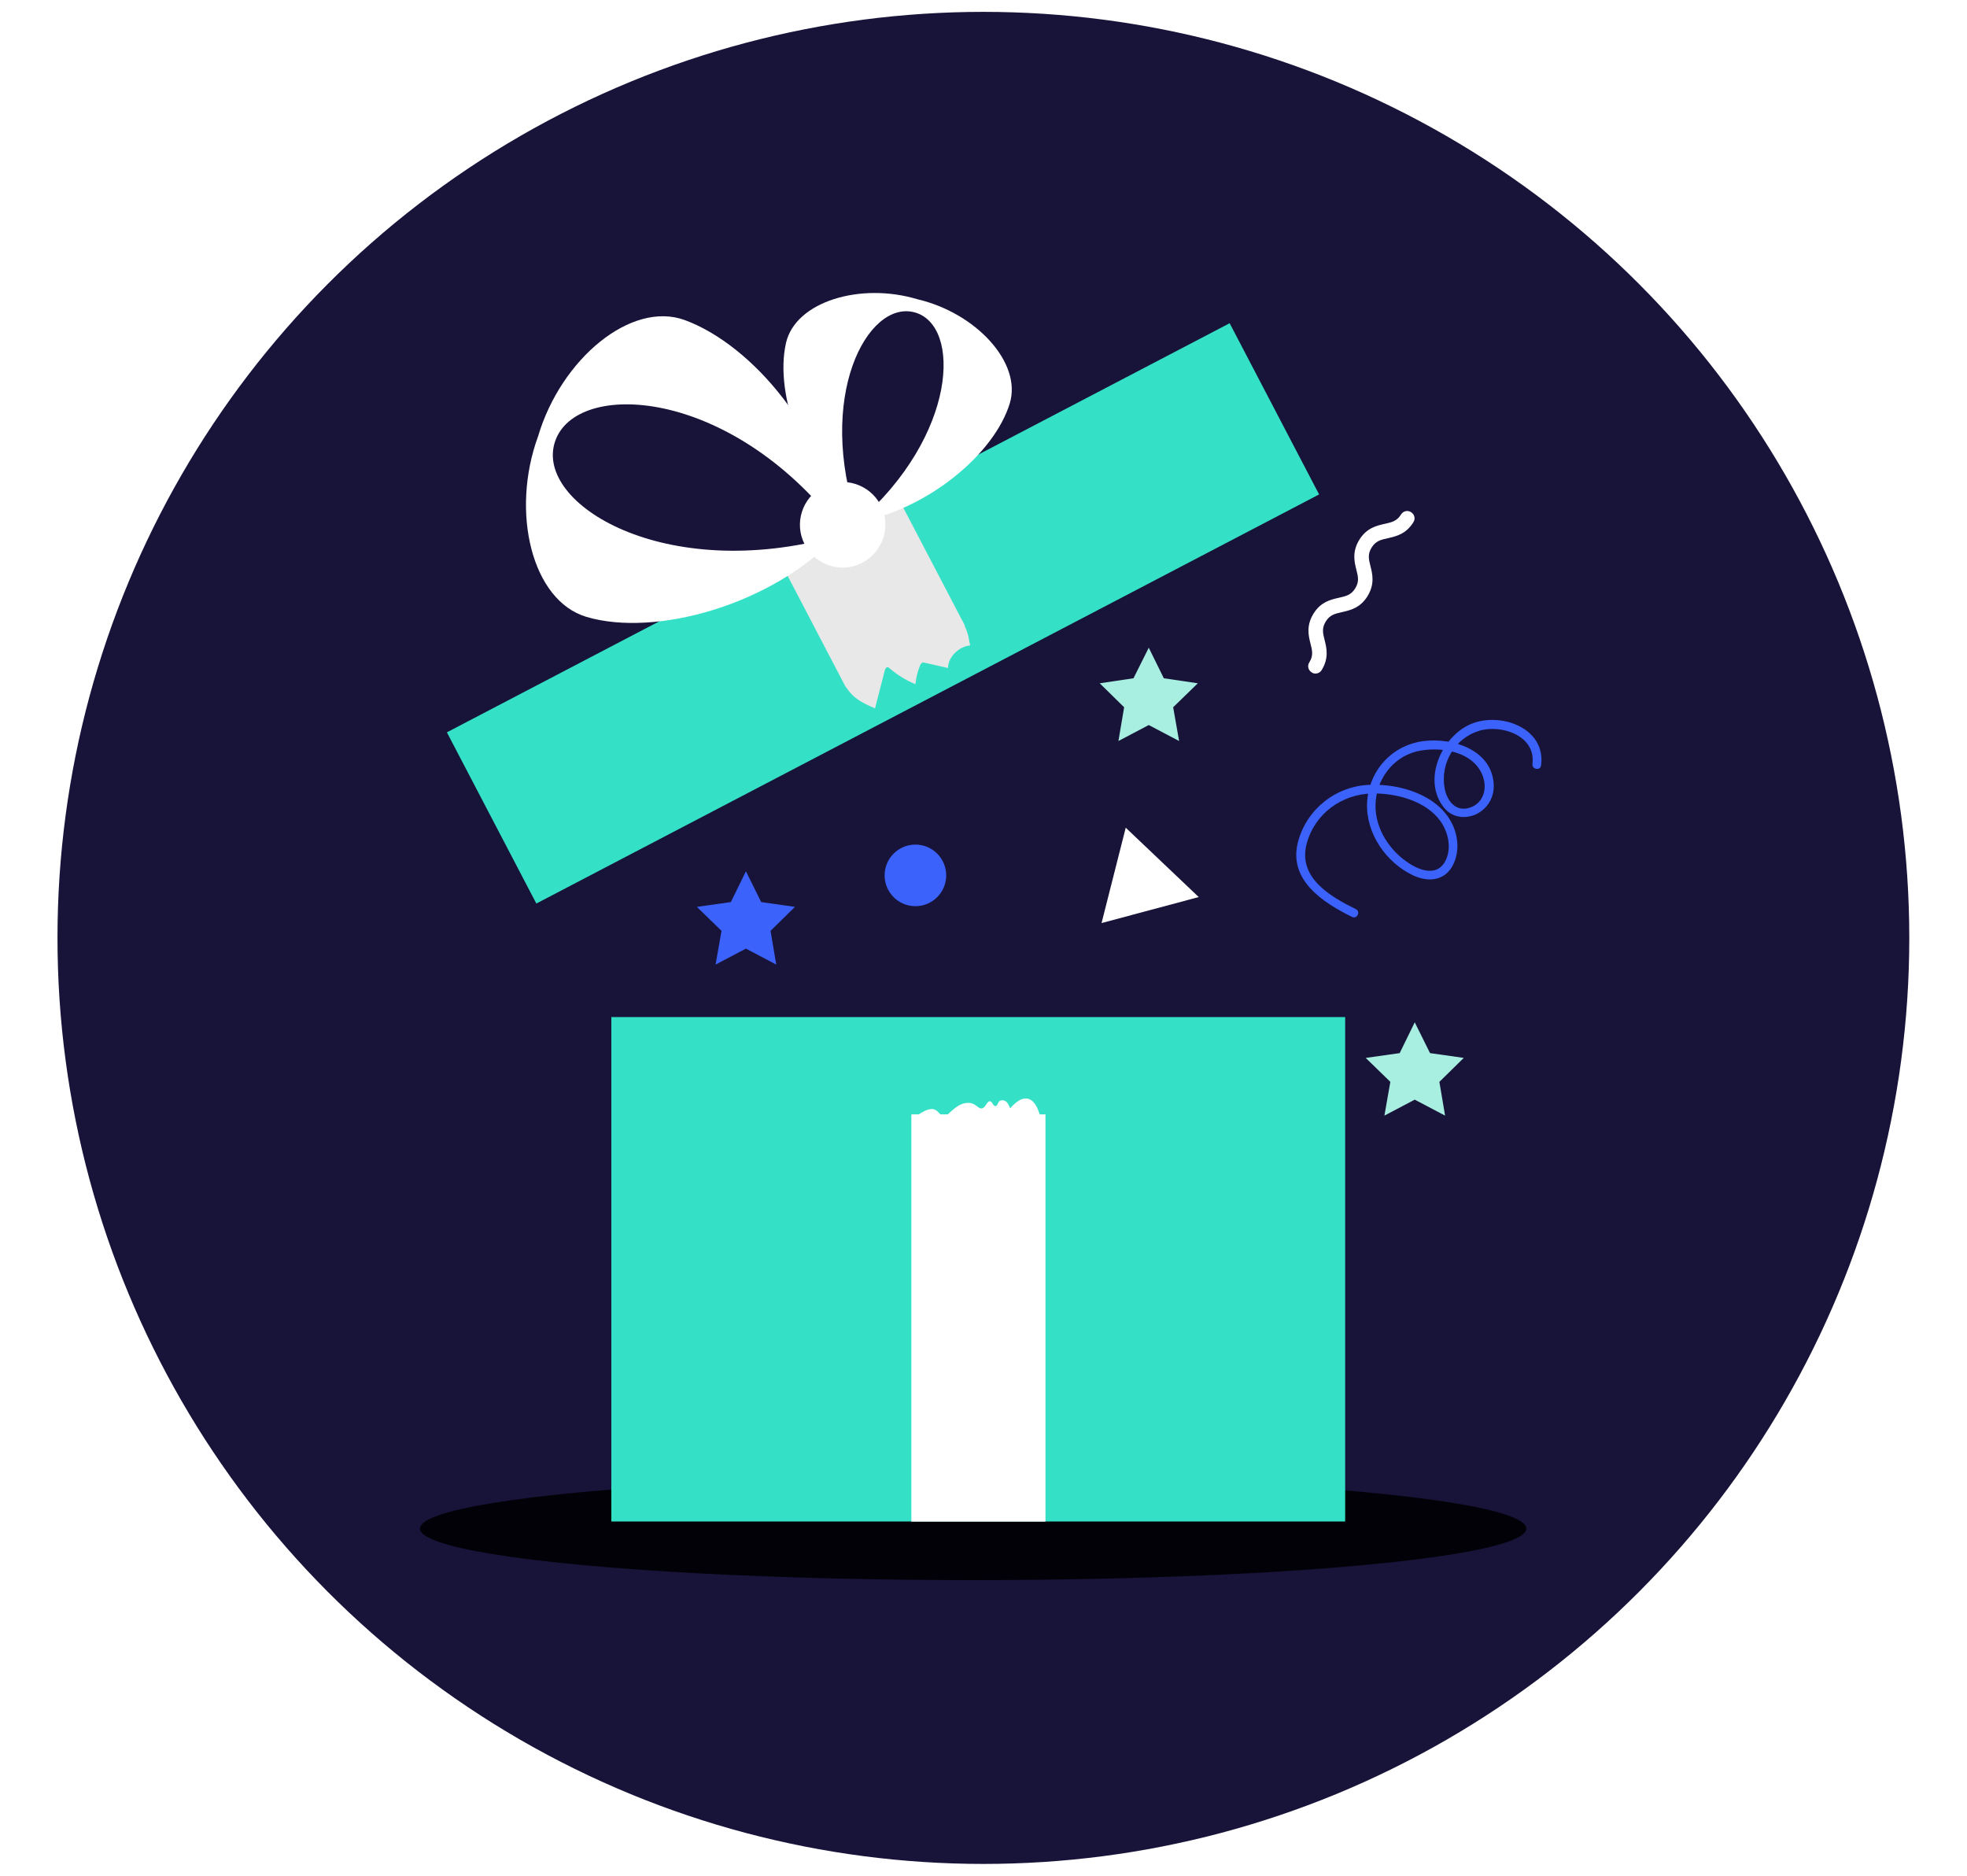
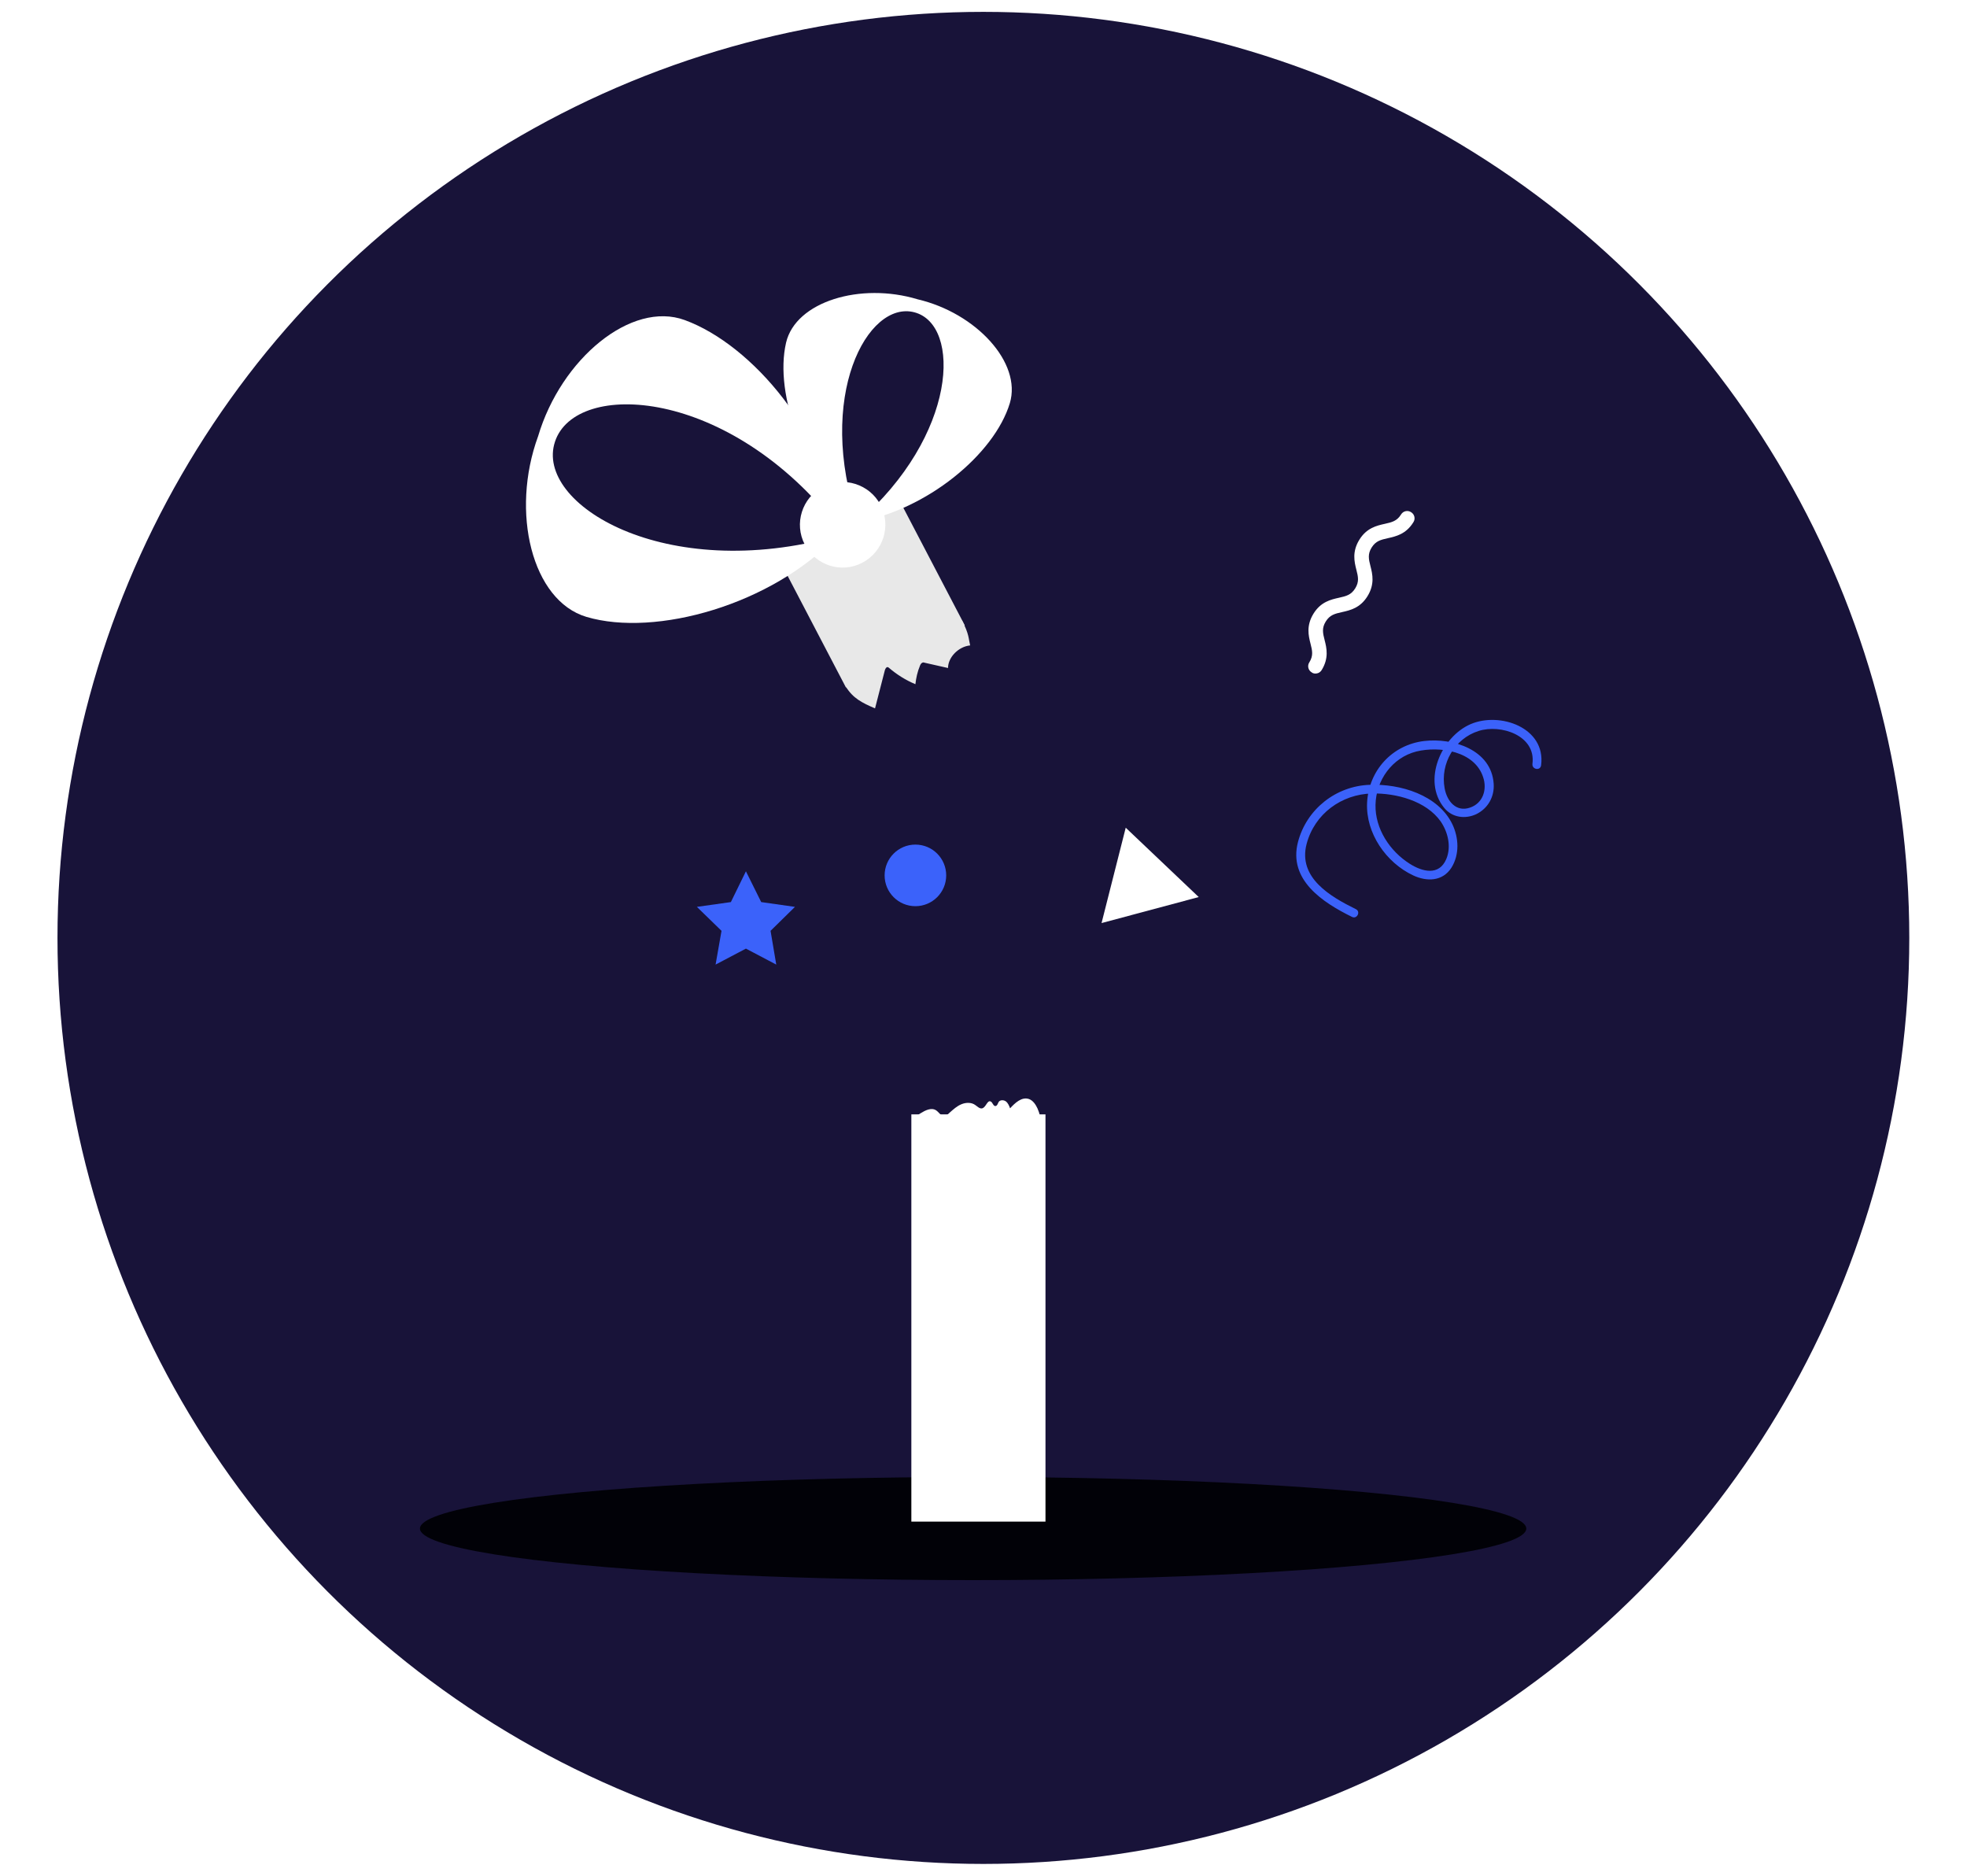
<svg xmlns="http://www.w3.org/2000/svg" version="1.1" id="Layer_1" x="0px" y="0px" viewBox="0 0 862.3 822.2" style="enable-background:new 0 0 862.3 822.2;" xml:space="preserve">
  <style type="text/css">
	.st0{fill:#35E1C6;}
	.st1{fill:url(#SVGID_1_);}
	.st2{fill:#F5F9FC;}
	.st3{fill:url(#SVGID_2_);}
	.st4{fill:#B5C0C9;stroke:#FFFFFF;stroke-width:1.236;stroke-miterlimit:10;}
	.st5{fill:#2F3336;}
	.st6{fill:#A6B1BA;stroke:#FFFFFF;stroke-width:1.236;stroke-miterlimit:10;}
	.st7{fill:#51B5C2;}
	.st8{fill:#3B7DB3;}
	.st9{fill:#181339;}
	.st10{fill:url(#SVGID_3_);}
	.st11{fill:#4B3B71;}
	.st12{fill:url(#SVGID_4_);}
	.st13{fill:url(#SVGID_5_);}
	.st14{fill:url(#SVGID_6_);}
	.st15{fill:url(#SVGID_7_);}
	.st16{fill:url(#SVGID_8_);}
	.st17{fill:url(#SVGID_9_);}
	.st18{fill:#3B62FA;}
	.st19{fill:#2A4269;}
	.st20{fill:#FFFFFF;}
	.st21{fill:url(#SVGID_10_);}
	.st22{fill:url(#SVGID_11_);}
	.st23{fill:url(#SVGID_12_);}
	.st24{fill:url(#SVGID_13_);}
	.st25{fill:url(#SVGID_14_);}
	.st26{fill:url(#SVGID_15_);}
	.st27{fill:url(#SVGID_16_);}
	.st28{fill:url(#SVGID_17_);}
	.st29{fill:url(#SVGID_18_);}
	.st30{fill:url(#SVGID_19_);}
	.st31{fill:url(#SVGID_20_);}
	.st32{fill:url(#SVGID_21_);}
	.st33{fill:url(#SVGID_22_);}
	.st34{fill:url(#SVGID_23_);}
	.st35{fill:url(#SVGID_24_);}
	.st36{fill:url(#SVGID_25_);}
	.st37{fill:url(#SVGID_26_);}
	.st38{fill:url(#SVGID_27_);}
	.st39{fill:url(#SVGID_28_);}
	.st40{fill:url(#SVGID_29_);}
	.st41{fill:url(#SVGID_30_);}
	.st42{fill:url(#SVGID_31_);}
	.st43{fill:url(#SVGID_32_);}
	.st44{fill:url(#SVGID_33_);}
	.st45{fill:url(#SVGID_34_);}
	.st46{fill:url(#SVGID_35_);}
	.st47{fill:url(#SVGID_36_);}
	.st48{fill:url(#SVGID_37_);}
	.st49{fill:url(#SVGID_38_);}
	.st50{fill:url(#SVGID_39_);}
	.st51{fill:url(#SVGID_40_);}
	.st52{fill:url(#SVGID_41_);}
	.st53{fill:url(#SVGID_42_);}
	.st54{fill:url(#SVGID_43_);}
	.st55{fill:url(#SVGID_44_);}
	.st56{fill:url(#SVGID_45_);}
	.st57{fill:url(#SVGID_46_);}
	.st58{fill:url(#SVGID_47_);}
	.st59{fill:url(#SVGID_48_);}
	.st60{fill:url(#SVGID_49_);}
	.st61{fill:url(#SVGID_50_);}
	.st62{fill:url(#SVGID_51_);}
	.st63{fill:url(#SVGID_52_);}
	.st64{fill:url(#SVGID_53_);}
	.st65{fill:url(#SVGID_54_);}
	.st66{fill:url(#SVGID_55_);}
	.st67{fill:url(#SVGID_56_);}
	.st68{fill:url(#SVGID_57_);}
	.st69{fill:url(#SVGID_58_);}
	.st70{fill:url(#SVGID_59_);}
	.st71{fill:url(#SVGID_60_);}
	.st72{fill:url(#SVGID_61_);}
	.st73{fill:url(#SVGID_62_);}
	.st74{fill:url(#SVGID_63_);}
	.st75{fill:url(#SVGID_64_);}
	.st76{fill:url(#SVGID_65_);}
	.st77{fill:url(#SVGID_66_);}
	.st78{fill:url(#SVGID_67_);}
	.st79{fill:url(#SVGID_68_);}
	.st80{fill:url(#SVGID_69_);}
	.st81{fill:url(#SVGID_70_);}
	.st82{fill:url(#SVGID_71_);}
	.st83{fill:url(#SVGID_72_);}
	.st84{fill:url(#SVGID_73_);}
	.st85{fill:url(#SVGID_74_);}
	.st86{fill:url(#SVGID_75_);}
	.st87{fill:url(#SVGID_76_);}
	.st88{fill:url(#SVGID_77_);}
	.st89{fill:url(#SVGID_78_);}
	.st90{fill:url(#SVGID_79_);}
	.st91{fill:url(#SVGID_80_);}
	.st92{fill:url(#SVGID_81_);}
	.st93{fill:url(#SVGID_82_);}
	.st94{fill:url(#SVGID_83_);}
	.st95{fill:url(#SVGID_84_);}
	.st96{fill:url(#SVGID_85_);}
	.st97{fill:url(#SVGID_86_);}
	.st98{fill:url(#SVGID_87_);}
	.st99{fill:url(#SVGID_88_);}
	.st100{fill:url(#SVGID_89_);}
	.st101{fill:url(#SVGID_90_);}
	.st102{fill:url(#SVGID_91_);}
	.st103{fill:url(#SVGID_92_);}
	.st104{fill:url(#SVGID_93_);}
	.st105{fill:url(#SVGID_94_);}
	.st106{fill:url(#SVGID_95_);}
	.st107{fill:url(#SVGID_96_);}
	.st108{fill:url(#SVGID_97_);}
	.st109{fill:url(#SVGID_98_);}
	.st110{fill:url(#SVGID_99_);}
	.st111{fill:url(#SVGID_100_);}
	.st112{fill:url(#SVGID_101_);}
	.st113{fill:url(#SVGID_102_);}
	.st114{fill:url(#SVGID_103_);}
	.st115{fill:url(#SVGID_104_);}
	.st116{fill:url(#SVGID_105_);}
	.st117{fill:url(#SVGID_106_);}
	.st118{fill:url(#SVGID_107_);}
	.st119{fill:url(#SVGID_108_);}
	.st120{fill:url(#SVGID_109_);}
	.st121{fill:url(#SVGID_110_);}
	.st122{fill:url(#SVGID_111_);}
	.st123{fill:url(#SVGID_112_);}
	.st124{fill:url(#SVGID_113_);}
	.st125{fill:url(#SVGID_114_);}
	.st126{fill:url(#SVGID_115_);}
	.st127{fill:url(#SVGID_116_);}
	.st128{fill:url(#SVGID_117_);}
	.st129{fill:url(#SVGID_118_);}
	.st130{fill:url(#SVGID_119_);}
	.st131{fill:url(#SVGID_120_);}
	.st132{fill:url(#SVGID_121_);}
	.st133{fill:url(#SVGID_122_);}
	.st134{fill:url(#SVGID_123_);}
	.st135{fill:url(#SVGID_124_);}
	.st136{fill:url(#SVGID_125_);}
	.st137{fill:url(#SVGID_126_);}
	.st138{fill:url(#SVGID_127_);}
	.st139{fill:url(#SVGID_128_);}
	.st140{fill:url(#SVGID_129_);}
	.st141{fill:url(#SVGID_130_);}
	.st142{fill:url(#SVGID_131_);}
	.st143{fill:url(#SVGID_132_);}
	.st144{fill:url(#SVGID_133_);}
	.st145{fill:url(#SVGID_134_);}
	.st146{fill:url(#SVGID_135_);}
	.st147{fill:url(#SVGID_136_);}
	.st148{fill:url(#SVGID_137_);}
	.st149{fill:url(#SVGID_138_);}
	.st150{fill:url(#SVGID_139_);}
	.st151{fill:url(#SVGID_140_);}
	.st152{fill:url(#SVGID_141_);}
	.st153{fill:url(#SVGID_142_);}
	.st154{fill:url(#SVGID_143_);}
	.st155{fill:url(#SVGID_144_);}
	.st156{fill:url(#SVGID_145_);}
	.st157{fill:url(#SVGID_146_);}
	.st158{fill:url(#SVGID_147_);}
	.st159{fill:url(#SVGID_148_);}
	.st160{fill:url(#SVGID_149_);}
	.st161{fill:url(#SVGID_150_);}
	.st162{fill:url(#SVGID_151_);}
	.st163{fill:url(#SVGID_152_);}
	.st164{fill:url(#SVGID_153_);}
	.st165{fill:url(#SVGID_154_);}
	.st166{fill:url(#SVGID_155_);}
	.st167{fill:url(#SVGID_156_);}
	.st168{fill:url(#SVGID_157_);}
	.st169{fill:url(#SVGID_158_);}
	.st170{fill:url(#SVGID_159_);}
	.st171{fill:url(#SVGID_160_);}
	.st172{fill:url(#SVGID_161_);}
	.st173{fill:url(#SVGID_162_);}
	.st174{fill:url(#SVGID_163_);}
	.st175{fill:url(#SVGID_164_);}
	.st176{fill:url(#SVGID_165_);}
	.st177{fill:url(#SVGID_166_);}
	.st178{fill:url(#SVGID_167_);}
	.st179{fill:url(#SVGID_168_);}
	.st180{fill:url(#SVGID_169_);}
	.st181{fill:url(#SVGID_170_);}
	.st182{fill:url(#SVGID_171_);}
	.st183{fill:url(#SVGID_172_);}
	.st184{fill:url(#SVGID_173_);}
	.st185{fill:url(#SVGID_174_);}
	.st186{fill:url(#SVGID_175_);}
	.st187{fill:url(#SVGID_176_);}
	.st188{fill:url(#SVGID_177_);}
	.st189{fill:url(#SVGID_178_);}
	.st190{fill:url(#SVGID_179_);}
	.st191{fill:url(#SVGID_180_);}
	.st192{fill:url(#SVGID_181_);}
	.st193{fill:url(#SVGID_182_);}
	.st194{fill:url(#SVGID_183_);}
	.st195{fill:url(#SVGID_184_);}
	.st196{fill:url(#SVGID_185_);}
	.st197{fill:url(#SVGID_186_);}
	.st198{fill:url(#SVGID_187_);}
	.st199{fill:url(#SVGID_188_);}
	.st200{fill:url(#SVGID_189_);}
	.st201{fill:url(#SVGID_190_);}
	.st202{fill:url(#SVGID_191_);}
	.st203{fill:url(#SVGID_192_);}
	.st204{fill:url(#SVGID_193_);}
	.st205{fill:url(#SVGID_194_);}
	.st206{fill:url(#SVGID_195_);}
	.st207{fill:url(#SVGID_196_);}
	.st208{fill:url(#SVGID_197_);}
	.st209{fill:url(#SVGID_198_);}
	.st210{fill:url(#SVGID_199_);}
	.st211{fill:url(#SVGID_200_);}
	.st212{fill:url(#SVGID_201_);}
	.st213{fill:url(#SVGID_202_);}
	.st214{fill:url(#SVGID_203_);}
	.st215{fill:url(#SVGID_204_);}
	.st216{fill:url(#SVGID_205_);}
	.st217{fill:url(#SVGID_206_);}
	.st218{fill:url(#SVGID_207_);}
	.st219{fill:url(#SVGID_208_);}
	.st220{fill:url(#SVGID_209_);}
	.st221{fill:url(#SVGID_210_);}
	.st222{fill:url(#SVGID_211_);}
	.st223{fill:url(#SVGID_212_);}
	.st224{fill:url(#SVGID_213_);}
	.st225{fill:url(#SVGID_214_);}
	.st226{fill:url(#SVGID_215_);}
	.st227{fill:url(#SVGID_216_);}
	.st228{fill:url(#SVGID_217_);}
	.st229{fill:url(#SVGID_218_);}
	.st230{fill:url(#SVGID_219_);}
	.st231{fill:url(#SVGID_220_);}
	.st232{fill:url(#SVGID_221_);}
	.st233{fill:url(#SVGID_222_);}
	.st234{fill:url(#SVGID_223_);}
	.st235{fill:url(#SVGID_224_);}
	.st236{fill:url(#SVGID_225_);}
	.st237{fill:url(#SVGID_226_);}
	.st238{fill:url(#SVGID_227_);}
	.st239{fill:url(#SVGID_228_);}
	.st240{fill:url(#SVGID_229_);}
	.st241{fill:url(#SVGID_230_);}
	.st242{fill:url(#SVGID_231_);}
	.st243{fill:url(#SVGID_232_);}
	.st244{fill:url(#SVGID_233_);}
	.st245{fill:url(#SVGID_234_);}
	.st246{fill:url(#SVGID_235_);}
	.st247{fill:url(#SVGID_236_);}
	.st248{fill:url(#SVGID_237_);}
	.st249{fill:url(#SVGID_238_);}
	.st250{fill:url(#SVGID_239_);}
	.st251{fill:url(#SVGID_240_);}
	.st252{fill:url(#SVGID_241_);}
	.st253{fill:url(#SVGID_242_);}
	.st254{fill:url(#SVGID_243_);}
	.st255{fill:url(#SVGID_244_);}
	.st256{fill:url(#SVGID_245_);}
	.st257{fill:url(#SVGID_246_);}
	.st258{fill:url(#SVGID_247_);}
	.st259{fill:url(#SVGID_248_);}
	.st260{fill:url(#SVGID_249_);}
	.st261{fill:url(#SVGID_250_);}
	.st262{fill:url(#SVGID_251_);}
	.st263{fill:url(#SVGID_252_);}
	.st264{fill:url(#SVGID_253_);}
	.st265{fill:url(#SVGID_254_);}
	.st266{fill:url(#SVGID_255_);}
	.st267{fill:url(#SVGID_256_);}
	.st268{fill:url(#SVGID_257_);}
	.st269{fill:url(#SVGID_258_);}
	.st270{fill:url(#SVGID_259_);}
	.st271{fill:url(#SVGID_260_);}
	.st272{fill:url(#SVGID_261_);}
	.st273{fill:url(#SVGID_262_);}
	.st274{fill:url(#SVGID_263_);}
	.st275{fill:url(#SVGID_264_);}
	.st276{fill:url(#SVGID_265_);}
	.st277{fill:url(#SVGID_266_);}
	.st278{fill:url(#SVGID_267_);}
	.st279{fill:url(#SVGID_268_);}
	.st280{fill:url(#SVGID_269_);}
	.st281{fill:url(#SVGID_270_);}
	.st282{fill:url(#SVGID_271_);}
	.st283{fill:url(#SVGID_272_);}
	.st284{fill:url(#SVGID_273_);}
	.st285{fill:url(#SVGID_274_);}
	.st286{fill:url(#SVGID_275_);}
	.st287{fill:url(#SVGID_276_);}
	.st288{fill:url(#SVGID_277_);}
	.st289{fill:url(#SVGID_278_);}
	.st290{fill:url(#SVGID_279_);}
	.st291{fill:url(#SVGID_280_);}
	.st292{fill:url(#SVGID_281_);}
	.st293{fill:url(#SVGID_282_);}
	.st294{fill:url(#SVGID_283_);}
	.st295{fill:url(#SVGID_284_);}
	.st296{fill:url(#SVGID_285_);}
	.st297{fill:url(#SVGID_286_);}
	.st298{fill:url(#SVGID_287_);}
	.st299{fill:url(#SVGID_288_);}
	.st300{fill:url(#SVGID_289_);}
	.st301{fill:url(#SVGID_290_);}
	.st302{fill:url(#SVGID_291_);}
	.st303{fill:url(#SVGID_292_);}
	.st304{fill:url(#SVGID_293_);}
	.st305{fill:url(#SVGID_294_);}
	.st306{fill:url(#SVGID_295_);}
	.st307{fill:url(#SVGID_296_);}
	.st308{fill:url(#SVGID_297_);}
	.st309{fill:url(#SVGID_298_);}
	.st310{fill:url(#SVGID_299_);}
	.st311{fill:url(#SVGID_300_);}
	.st312{fill:url(#SVGID_301_);}
	.st313{fill:url(#SVGID_302_);}
	.st314{fill:url(#SVGID_303_);}
	.st315{fill:url(#SVGID_304_);}
	.st316{fill:url(#SVGID_305_);}
	.st317{fill:url(#SVGID_306_);}
	.st318{fill:url(#SVGID_307_);}
	.st319{fill:url(#SVGID_308_);}
	.st320{fill:url(#SVGID_309_);}
	.st321{fill:url(#SVGID_310_);}
	.st322{fill:url(#SVGID_311_);}
	.st323{fill:url(#SVGID_312_);}
	.st324{fill:url(#SVGID_313_);}
	.st325{fill:url(#SVGID_314_);}
	.st326{fill:url(#SVGID_315_);}
	.st327{fill:url(#SVGID_316_);}
	.st328{fill:url(#SVGID_317_);}
	.st329{fill:url(#SVGID_318_);}
	.st330{fill:url(#SVGID_319_);}
	.st331{fill:url(#SVGID_320_);}
	.st332{opacity:0.4;fill:#3B62FA;}
	.st333{fill:url(#SVGID_321_);}
	.st334{fill:#D9D9D9;}
	.st335{fill:#C8D4DB;}
	.st336{fill:url(#SVGID_322_);}
	.st337{fill:#2DD6CB;}
	.st338{fill:#F5F5F5;}
	.st339{fill:#F4ACC8;}
	.st340{fill:#222230;}
	.st341{fill:#1D1D1B;}
	.st342{fill:#A15F78;}
	.st343{fill:#E084A8;}
	.st344{fill:#F3ABC7;}
	.st345{fill:#ECECEC;}
	.st346{opacity:0.5;fill:url(#SVGID_323_);}
	.st347{fill:#0097E6;}
	.st348{fill:#B3685A;}
	.st349{fill:url(#SVGID_324_);}
	.st350{fill:url(#SVGID_325_);}
	.st351{fill:url(#SVGID_326_);}
	.st352{fill:#36DFC4;}
	.st353{fill:url(#SVGID_327_);}
	.st354{fill:url(#SVGID_328_);}
	.st355{fill:url(#SVGID_329_);}
	.st356{fill:url(#SVGID_330_);}
	.st357{fill:url(#SVGID_331_);}
	.st358{enable-background:new    ;}
	.st359{clip-path:url(#SVGID_333_);fill:url(#SVGID_334_);}
	.st360{fill:url(#SVGID_335_);}
	.st361{fill:url(#SVGID_336_);}
	.st362{fill:url(#SVGID_337_);}
	.st363{fill:url(#SVGID_338_);}
	.st364{fill:url(#SVGID_339_);}
	.st365{fill:url(#SVGID_340_);}
	.st366{fill:url(#SVGID_341_);}
	.st367{fill:url(#SVGID_342_);}
	.st368{fill:url(#SVGID_343_);}
	.st369{fill:url(#SVGID_344_);}
	.st370{fill:url(#SVGID_345_);}
	.st371{fill:url(#SVGID_346_);}
	.st372{fill:url(#SVGID_347_);}
	.st373{filter:url(#Adobe_OpacityMaskFilter);}
	.st374{filter:url(#Adobe_OpacityMaskFilter_1_);}
	.st375{mask:url(#SVGID_348_);fill:url(#SVGID_349_);}
	.st376{fill:url(#SVGID_350_);}
	.st377{filter:url(#Adobe_OpacityMaskFilter_2_);}
	.st378{filter:url(#Adobe_OpacityMaskFilter_3_);}
	.st379{mask:url(#SVGID_351_);fill:url(#SVGID_352_);}
	.st380{fill:url(#SVGID_353_);}
	.st381{fill:url(#SVGID_354_);}
	.st382{fill:url(#SVGID_355_);}
	.st383{fill:url(#SVGID_356_);}
	.st384{fill:url(#SVGID_357_);}
	.st385{fill:url(#SVGID_358_);}
	.st386{fill:url(#SVGID_359_);}
	.st387{fill:#97A5FD;}
	.st388{fill:url(#SVGID_360_);}
	.st389{fill:url(#SVGID_361_);}
	.st390{fill:url(#SVGID_362_);}
	.st391{fill:url(#SVGID_363_);}
	.st392{fill:#B3BDFD;}
	.st393{fill:url(#SVGID_364_);}
	.st394{fill:url(#SVGID_365_);}
	.st395{fill:url(#SVGID_366_);}
	.st396{fill:url(#SVGID_367_);}
	.st397{fill:url(#SVGID_368_);}
	.st398{fill:#B5C0C9;stroke:#FFFFFF;stroke-width:1.531;stroke-miterlimit:10;}
	.st399{clip-path:url(#XMLID_2_);}
	.st400{fill:url(#SVGID_369_);}
	.st401{fill:#F4F4F4;}
	.st402{fill:url(#SVGID_370_);}
	.st403{fill:#707275;}
	.st404{fill:#7E7F7F;}
	.st405{fill:#545454;}
	.st406{fill:#353535;}
	.st407{fill:#4C4C4C;}
	.st408{opacity:0.5;fill:url(#SVGID_371_);}
	.st409{fill:url(#SVGID_372_);}
	.st410{fill:url(#SVGID_373_);}
	.st411{fill:#010107;}
	.st412{fill:#34E1C6;}
	.st413{fill:#E8E8E8;}
	.st414{fill:#A8EFE2;}
</style>
  <g>
    <circle class="st9" cx="431.1" cy="411.1" r="405.9" />
    <g>
      <ellipse class="st411" cx="426.6" cy="670" rx="242.5" ry="22.6" />
      <polygon class="st20" points="525.5,393.2 493.5,362.8 488.2,383.7 482.9,404.6   " />
      <circle class="st18" cx="401.3" cy="383.7" r="13.5" />
-       <rect x="268" y="445.8" class="st412" width="321.7" height="221.1" />
      <g>
-         <rect x="193.6" y="226.5" transform="matrix(0.886 -0.463 0.463 0.886 -80.491 209.953)" class="st412" width="387.3" height="84.7" />
        <rect x="352.9" y="227.7" transform="matrix(0.886 -0.463 0.463 0.886 -76.706 206.616)" class="st413" width="58.8" height="63.6" />
        <g>
          <path class="st20" d="M300.2,140.3c-23.4-8.6-54.2,16.9-64.3,50.9c-12.2,33.3-2.7,72.1,21.2,79.2c30.4,9,81.4-5.4,109.7-35.4      c-75.3,21-132.6-14.1-123.5-41.4c9-27.3,76.4-24.1,124.3,37.7C362.8,190.3,329.9,151.2,300.2,140.3z" />
          <path class="st20" d="M344.6,150.2c4.2-18,32.6-26.6,57.7-19c25.6,6,45.7,27.8,40.4,45.5c-6.8,22.5-36.5,46.8-66.6,52.1      c43.7-38,45.4-86.4,24.8-91.9c-20.6-5.5-43.5,37.1-24.8,91.9C352.7,209.1,339.3,173.1,344.6,150.2z" />
          <path class="st20" d="M352.8,238.7c-4.8-9.2-1.2-20.5,7.9-25.3c9.2-4.8,20.5-1.2,25.3,7.9c4.8,9.2,1.2,20.5-7.9,25.3      C369,251.5,357.6,247.9,352.8,238.7z" />
        </g>
        <path class="st413" d="M370.8,301c3.2,5.1,7,7,12.8,9.5c1.4-5.6,2.9-11.1,4.3-16.7c0.2-0.6,0.5-1.3,1.1-1.4     c0.3,0,0.6,0.2,0.8,0.4c3.4,2.9,7.2,5.3,11.5,7.1c0.3-2.7,0.9-5.5,2-8.1c0.2-0.6,0.6-1.2,1.2-1.4c0.3-0.1,0.6,0,0.9,0.1     c3.4,0.8,6.8,1.5,10.2,2.3c0-4.7,4.6-9.4,9.7-9.9c-0.7-2.8-0.4-4.9-3.5-10.8c-4.6-1.1-8.8,3.2-13.5,4.9     c-6.3,2.2-12.9,3.4-19.1,5.9C380.4,286.5,375.8,293,370.8,301z" />
      </g>
      <g>
        <rect x="399.4" y="488.4" transform="matrix(-1 -1.224647e-16 1.224647e-16 -1 857.722 1155.352)" class="st20" width="58.8" height="178.5" />
        <path class="st20" d="M456.6,492.4c-0.3-2.3-0.9-4.5-1.8-6.6c-0.8-1.7-2-3.5-3.8-4.1c-3.1-1-6,1.7-8.2,4.1     c-0.4-1.1-0.9-2.3-1.8-3c-0.9-0.7-2.5-0.8-3.2,0.2c-0.4,0.7-0.6,1.7-1.4,1.8c-1,0.1-1.2-1.6-2.1-2c-1.5-0.7-2,2.5-3.7,3     c-1.1,0.3-2.1-0.8-3-1.4c-1.7-1.3-4.2-1.2-6.1-0.4c-2,0.8-3.6,2.3-5.2,3.7c-0.7,0.7-1.6,1.5-2.6,1.4c-1.4-0.1-2.1-1.6-3.3-2.4     c-2.1-1.4-4.8,0-6.9,1.3c-0.7,0.5-1.4,0.9-2.2,1.4c8.6,11.7,23.8,19.6,38.3,19.4c1.3,0,2.6-0.1,3.6-0.9c1.2-1,1.6-2.7,2.1-4.2     C447.4,498.5,451.6,494.9,456.6,492.4z" />
      </g>
      <g>
        <path class="st18" d="M671.8,334.8c1.6-12.5-14-17.5-23.6-14.4c-10.5,3.3-16.9,14.3-14.9,25.1c1,5.6,5,10.6,11.1,8.5     c5.7-1.9,7.6-7.9,5.8-13.3c-3.7-11.5-19.1-13.8-29.3-11.3c-10.6,2.7-17.7,12.6-17.9,23.4c-0.2,10.5,6.3,20.3,15,25.8     c5.5,3.5,12.8,5.4,16-2c2.3-5.4,0.8-11.8-2.4-16.5c-6.4-9.1-19.6-12.5-30.1-12.3c-13.4,0.3-25.2,8.9-28.7,22.1     c-3.9,14.8,10.4,23.1,21.6,28.6c2.2,1.1,0.5,4.5-1.7,3.4c-12.8-6.3-28-16.2-23.7-32.8c3.8-14.5,16.7-24.6,31.5-25.1     c13.3-0.5,30,4.4,36.2,17.3c2.8,5.9,3.2,13.2-0.4,19c-3.9,6.1-10.8,6.2-16.8,3.4c-11.9-5.6-20.8-18.5-20.2-31.8     c0.7-14.1,10.9-25.4,25-27.1c12.6-1.5,29.5,3.8,30.5,18.7c0.4,5.7-2.5,10.9-7.7,13.4c-4.8,2.2-10.5,1.5-14-2.8     c-9.8-12-1.2-31.2,11.6-36.7c12.8-5.5,33,1.5,30.9,18C675.3,338,671.5,337.3,671.8,334.8L671.8,334.8z" />
      </g>
      <g>
        <path class="st20" d="M577.1,295.2c-0.7,0.1-1.5,0-2.1-0.5c-1.5-0.9-2-2.9-1-4.4c1.8-2.9,1.3-5.1,0.5-8.2     c-0.9-3.5-1.9-7.9,1.3-13.1c3.2-5.2,7.6-6.2,11.2-7c3.1-0.7,5.3-1.2,7.1-4.1c1.8-2.9,1.3-5.1,0.5-8.2c-0.9-3.5-1.9-7.9,1.3-13.1     c3.2-5.2,7.6-6.2,11.2-7c3.1-0.7,5.3-1.2,7.1-4.1c0.9-1.5,2.9-2,4.4-1c1.5,0.9,2,2.9,1,4.4c-3.2,5.2-7.6,6.2-11.2,7     c-3.1,0.7-5.3,1.2-7.1,4.1c-1.8,2.9-1.3,5.1-0.5,8.2c0.9,3.5,1.9,7.9-1.3,13.1c-3.2,5.2-7.6,6.2-11.2,7c-3.1,0.7-5.3,1.2-7.1,4.1     c-1.8,2.9-1.3,5.1-0.5,8.2c0.9,3.5,1.9,7.9-1.3,13.1C578.9,294.5,578.1,295.1,577.1,295.2z" />
      </g>
-       <polygon class="st414" points="503.6,283.9 510.2,297.3 525.1,299.5 514.3,310 516.9,324.8 503.6,317.8 490.3,324.8 492.8,310     482.1,299.5 496.9,297.3   " />
-       <polygon class="st414" points="620.2,448.1 626.9,461.6 641.7,463.7 631,474.2 633.5,489 620.2,482 606.9,489 609.5,474.2     598.7,463.7 613.6,461.6   " />
      <polygon class="st18" points="327,381.9 333.7,395.4 348.5,397.5 337.8,408 340.3,422.8 327,415.8 313.7,422.8 316.3,408     305.5,397.5 320.4,395.4   " />
    </g>
  </g>
</svg>